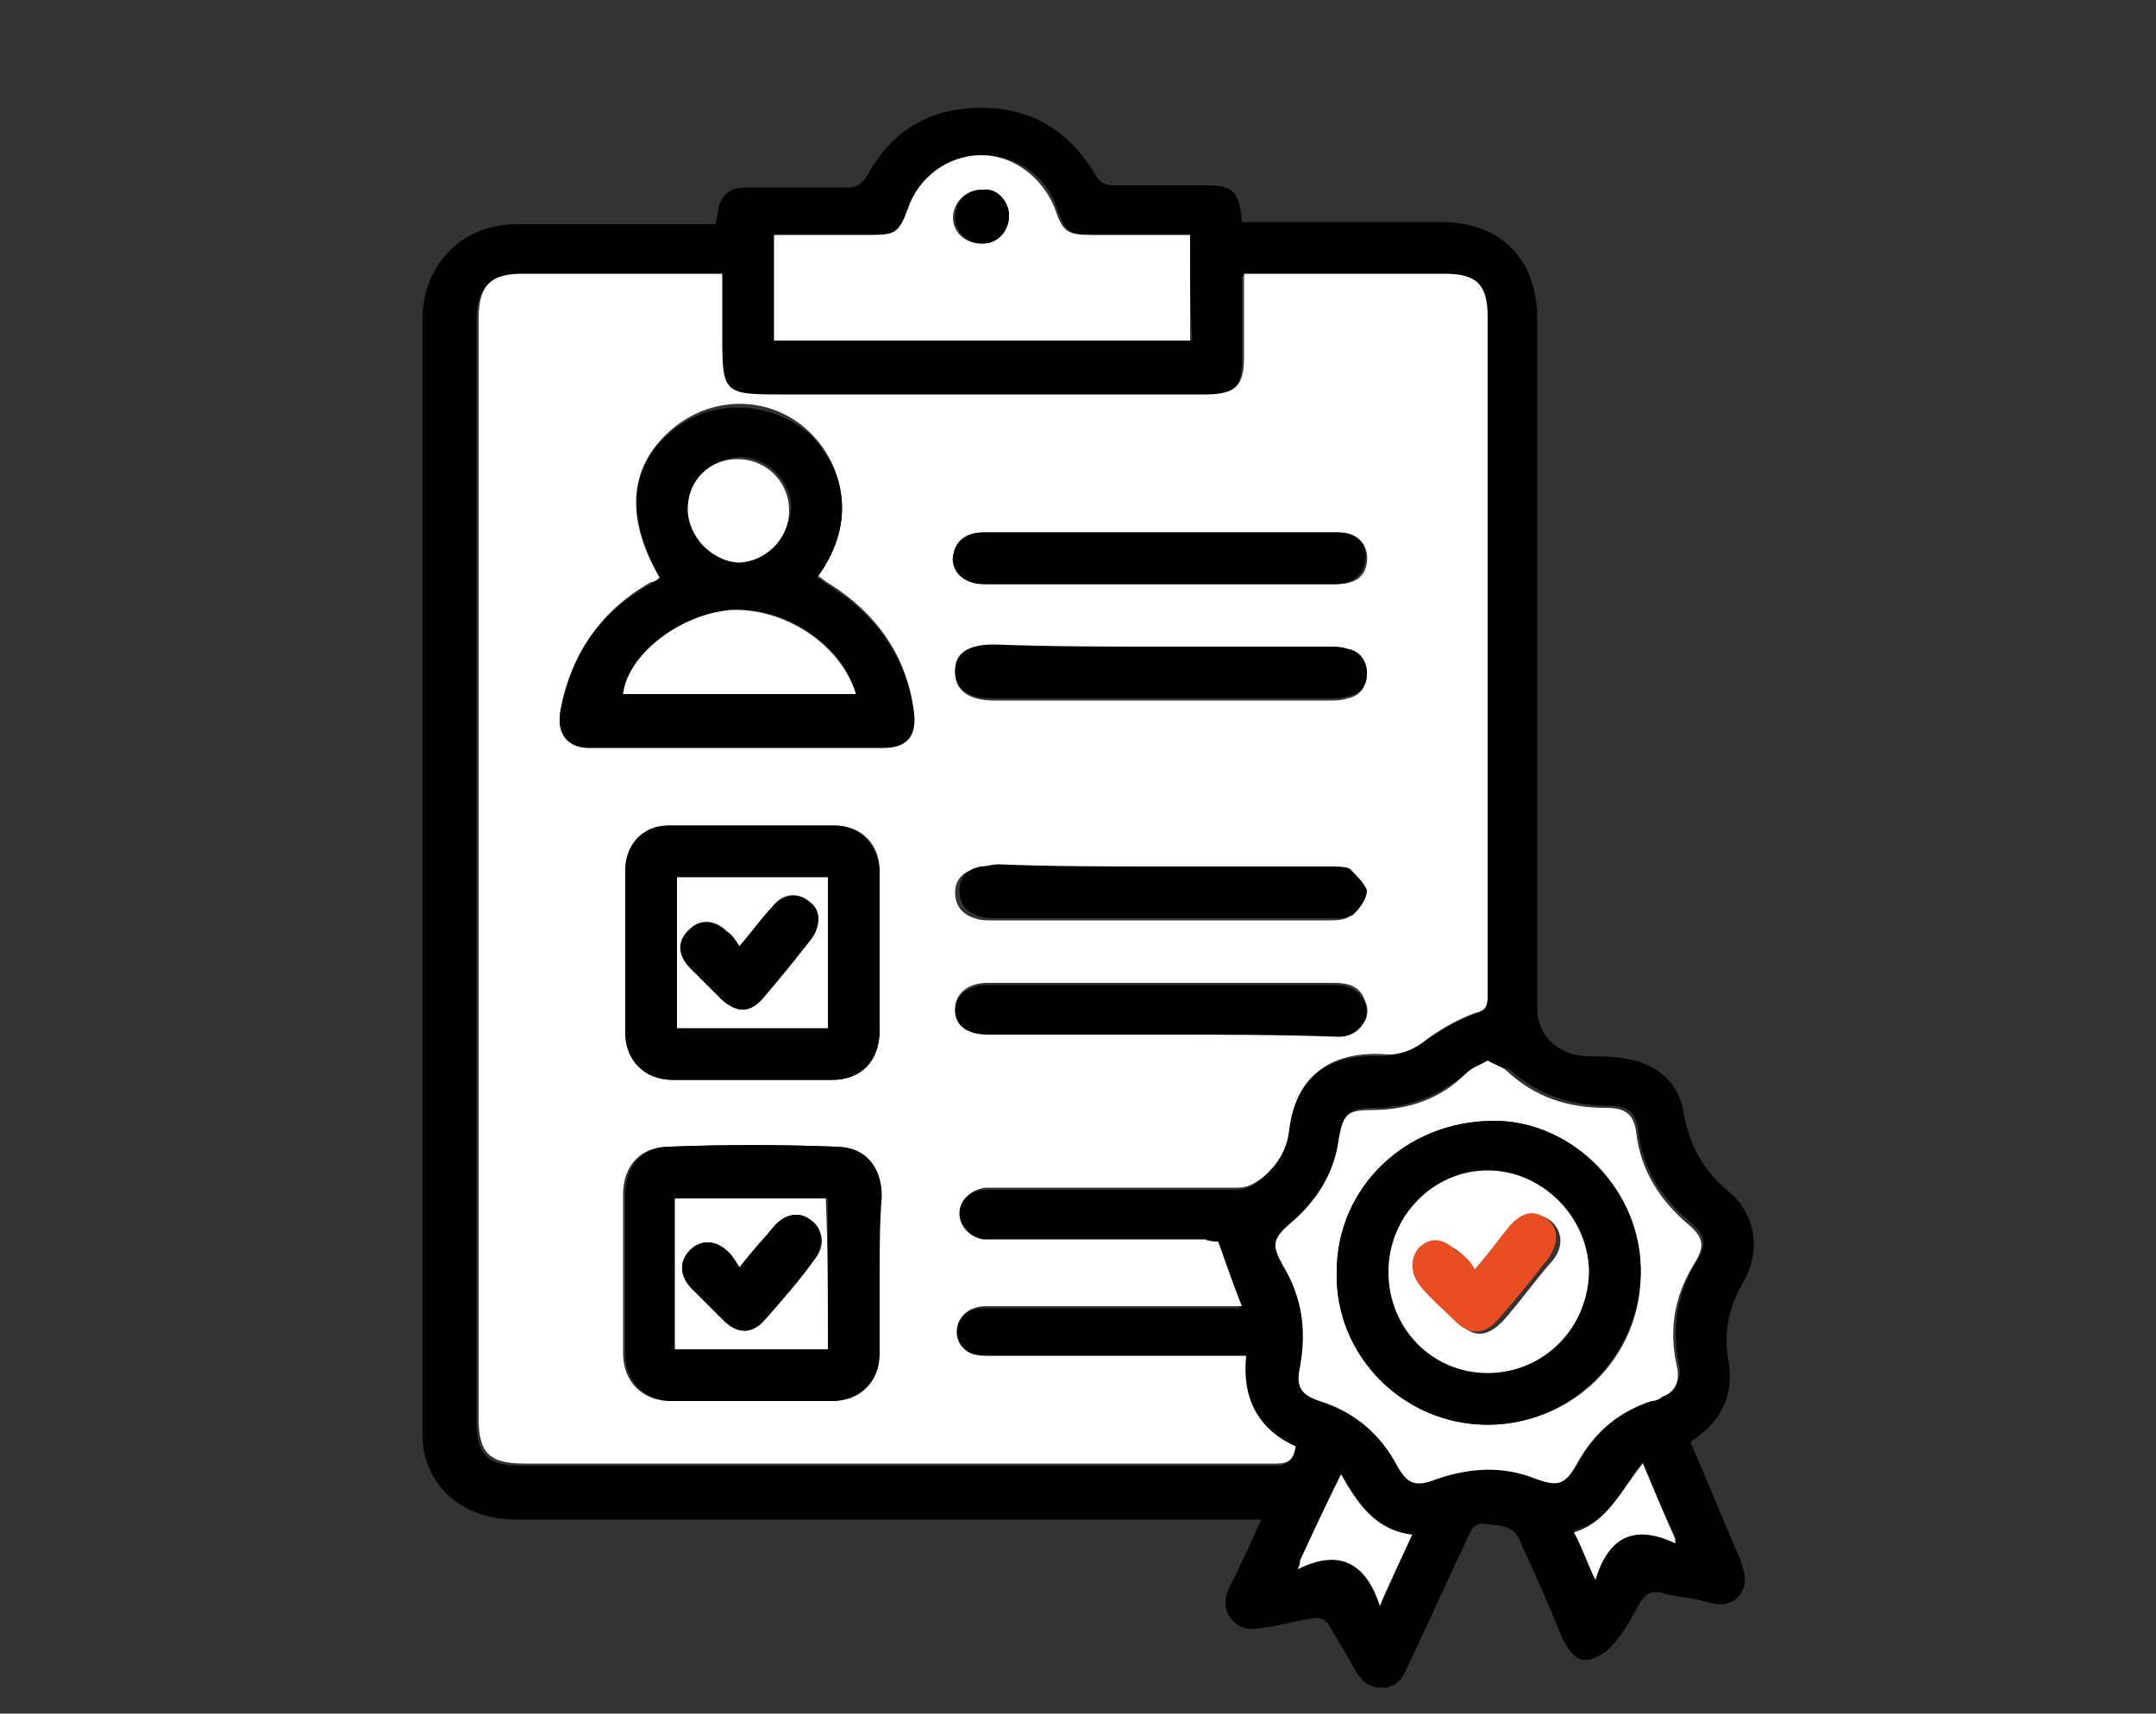
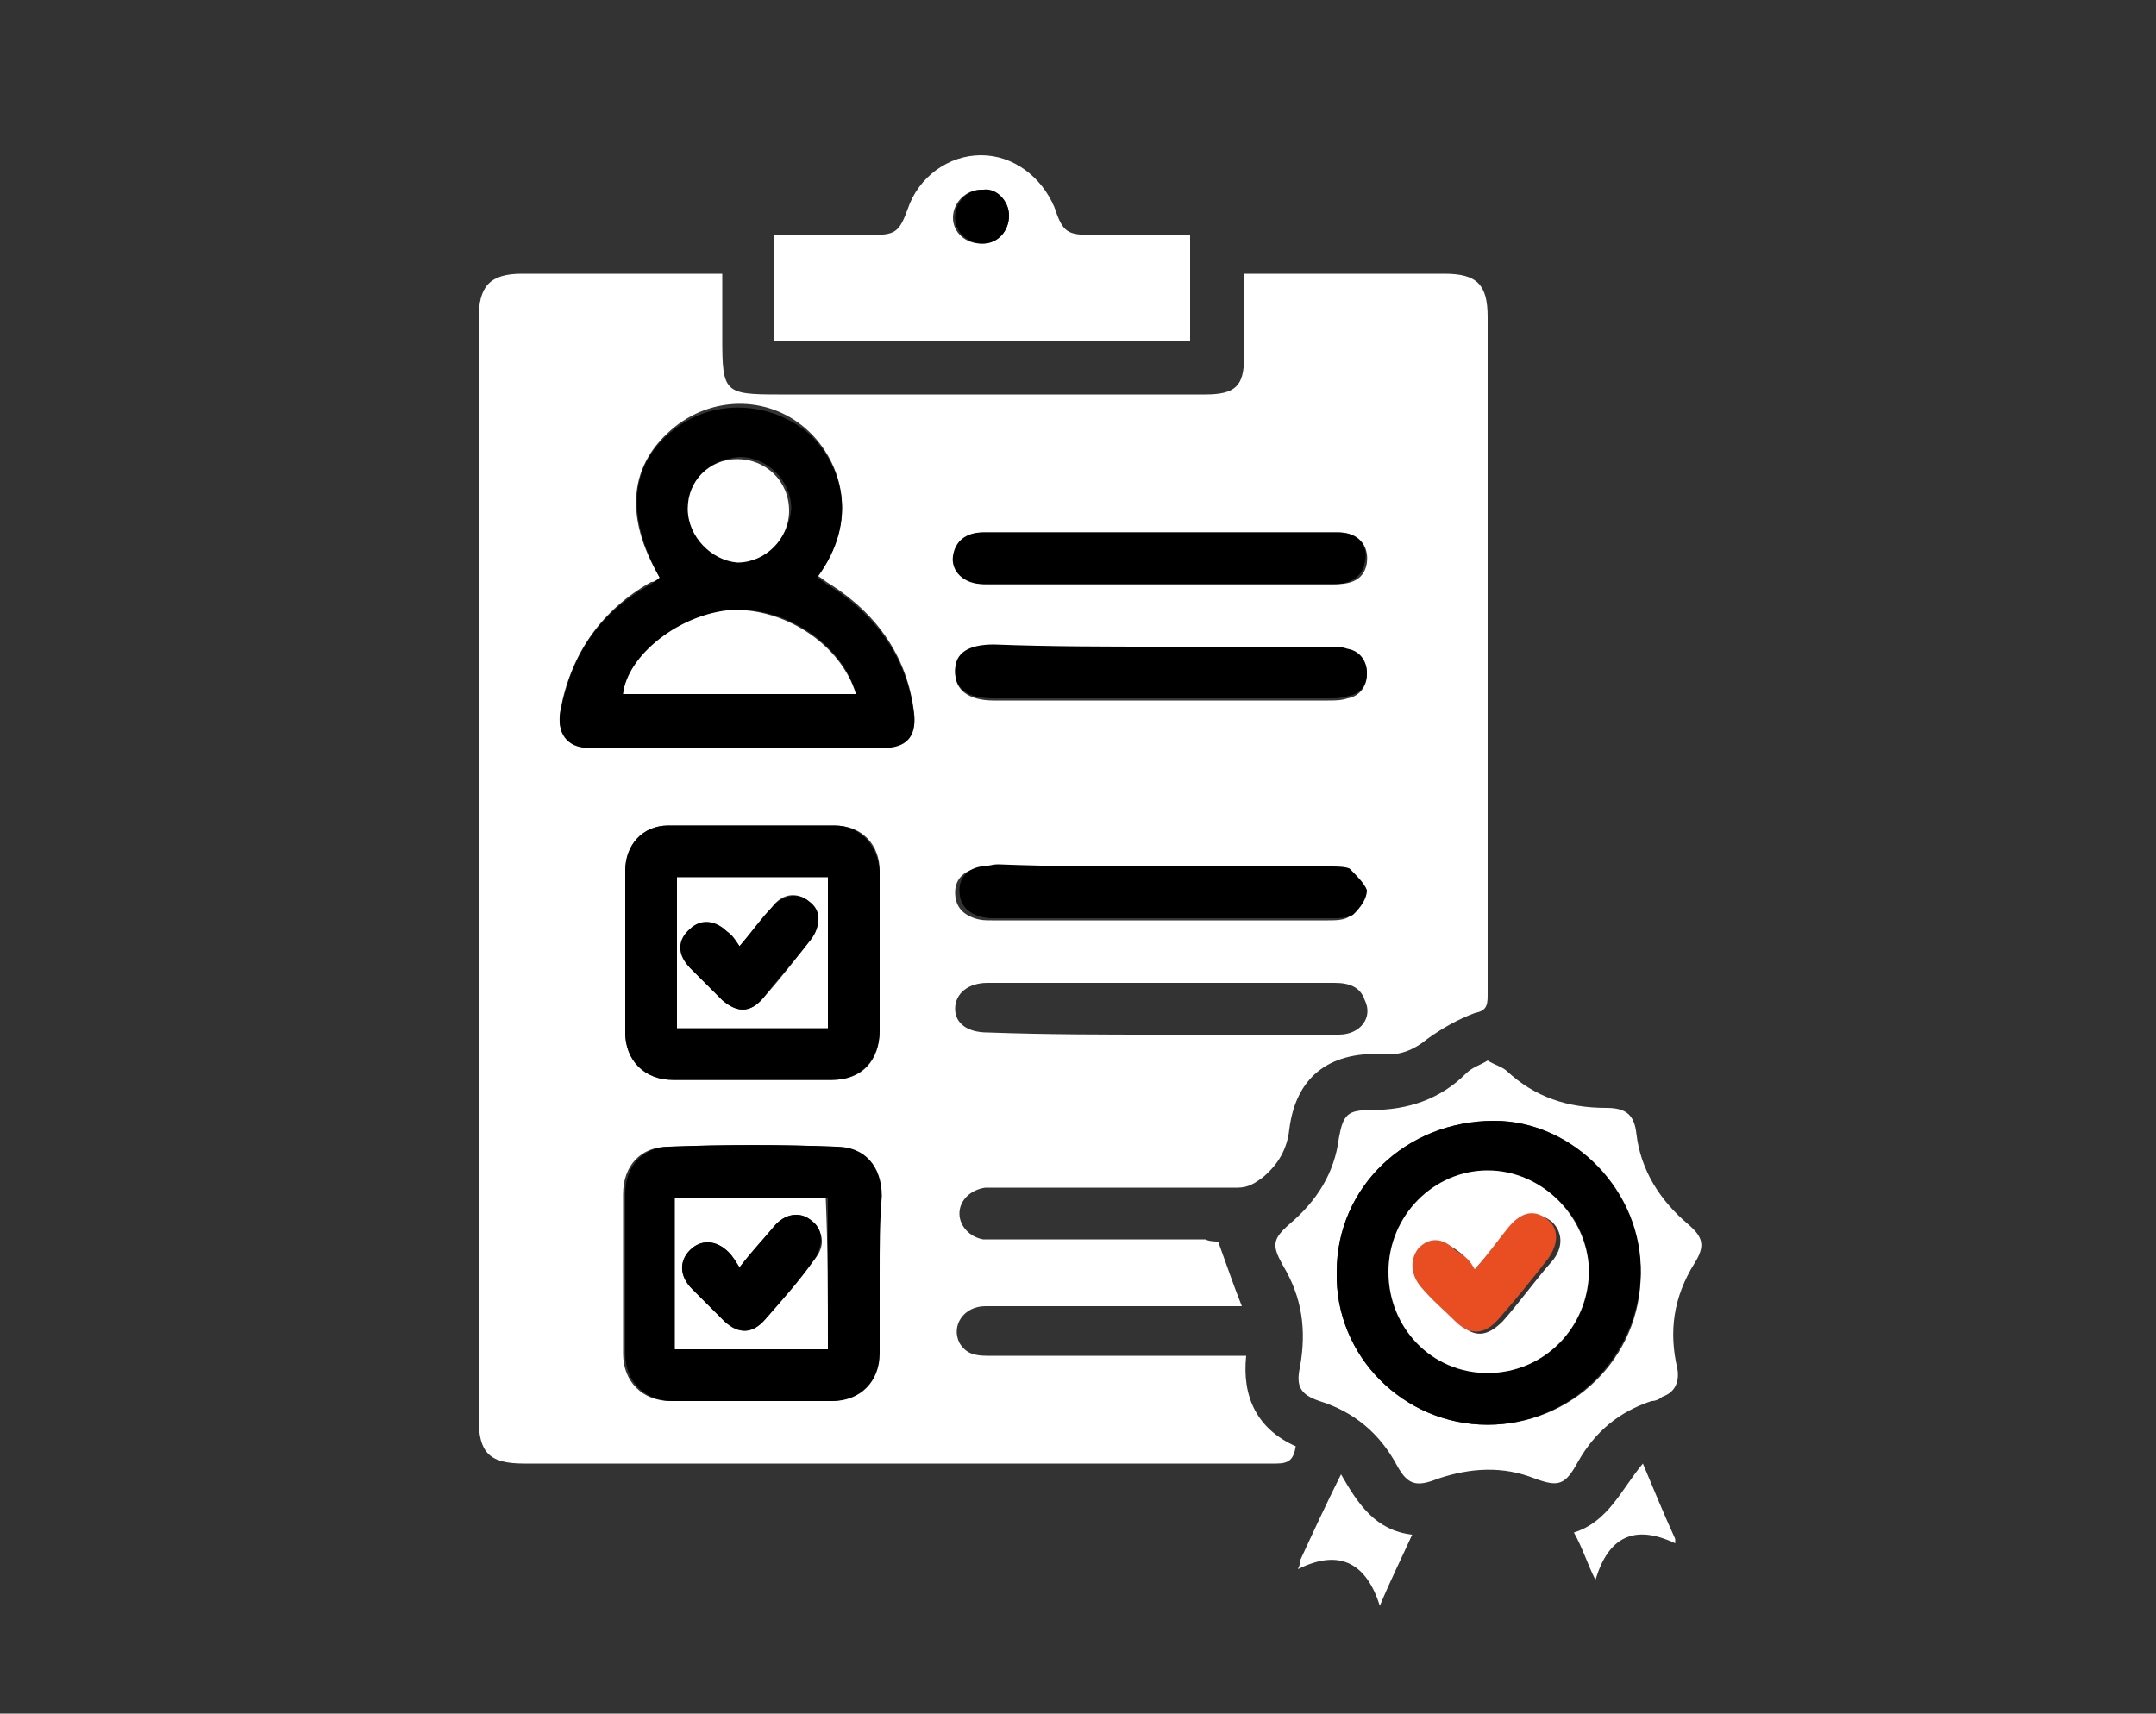
<svg xmlns="http://www.w3.org/2000/svg" version="1.1" x="0px" y="0px" width="100px" height="79.5px" viewBox="0 0 100 79.5" style="enable-background:new 0 0 100 79.5;" xml:space="preserve">
  <rect x="0" y="0" width="100" height="79.5" fill="#333333" stroke="none" />
  <style type="text/css">
	.st0{display:none;}
	.st1{display:inline;fill:none;stroke:#010202;stroke-width:1.8;stroke-linecap:round;stroke-linejoin:round;stroke-miterlimit:10;}
	.st2{display:inline;}
	.st3{fill:#FFFFFF;stroke:#010202;stroke-width:1.8;stroke-linecap:round;stroke-linejoin:round;stroke-miterlimit:10;}
	.st4{fill:none;stroke:#010202;stroke-width:1.8;stroke-linejoin:round;stroke-miterlimit:10;}
	.st5{fill:#FFFFFF;stroke:#FFFFFF;stroke-width:6;stroke-linecap:round;stroke-linejoin:round;stroke-miterlimit:10;}
	.st6{fill:none;stroke:#010202;stroke-width:1.8;stroke-linecap:round;stroke-linejoin:round;stroke-miterlimit:10;}
	.st7{fill:none;stroke:#FFFFFF;stroke-width:6;stroke-linecap:round;stroke-linejoin:round;stroke-miterlimit:10;}
	.st8{fill:#FFFFFF;}
	.st9{fill:#5BB130;}
	.st10{display:inline;fill:#5BB130;}
	.st11{fill:#E94D22;}
	.st12{display:inline;fill:#E94D22;}
</style>
  <g id="Livello_1" class="st0">
    <path class="st1" d="M54.9,82.3l-3.6-14.2c-0.1-0.6-0.1-1.2,0.1-1.7l2.5-6.8" />
    <path class="st1" d="M43.8,59.6l2.5,6.8c0.2,0.6,0.3,1.1,0.1,1.7l-3.6,14.2" />
    <g class="st2">
      <path class="st3" d="M63.2,39.9c0,2.2-1.7,3.9-3.7,3.9c-1.7,7.2-5.8,12.3-10.6,12.3c-4.8,0-8.9-5.1-10.6-12.3    c-2.1,0-3.7-1.8-3.7-3.9" />
      <path class="st4" d="M35,34.5c0-8,6.2-14.5,13.8-14.5c7.6,0,13.8,6.5,13.8,14.5l0,0" />
      <polyline class="st5" points="45.7,28.2 45.7,17.7 51.4,17.7 51.4,28.2   " />
      <polyline class="st6" points="45.7,28.2 45.7,17.7 51.4,17.7 51.4,28.2   " />
      <line class="st7" x1="30.5" y1="36.8" x2="67.3" y2="36.8" />
      <line class="st6" x1="30.5" y1="36.8" x2="67.3" y2="36.8" />
    </g>
    <g class="st2">
      <path class="st7" d="M56,82.3l4.5-24.5l12.4,2.6c3.2,0.7,5.5,3.5,5.5,6.8v15.2" />
      <path class="st7" d="M41.8,82.3l-4.5-24.5l-12.4,2.6c-3.2,0.7-5.5,3.5-5.5,6.8v15.2" />
    </g>
    <g class="st2">
      <path class="st6" d="M56,82.3l4.5-24.5l12.4,2.6c3.2,0.7,5.5,3.5,5.5,6.8v15.2" />
      <path class="st6" d="M41.8,82.3l-4.5-24.5l-12.4,2.6c-3.2,0.7-5.5,3.5-5.5,6.8v15.2" />
    </g>
    <line class="st1" x1="64.2" y1="76.2" x2="69.6" y2="76.2" />
  </g>
  <g id="Livello_2" class="st0">
    <g class="st2">
      <path class="st8" d="M71.9,66.4c-0.3-0.4-0.5-0.8-0.9-1c-0.5-0.3-1-0.2-1.4,0.2c-1.2,1.2-2.3,2.3-3.5,3.5    c-0.5,0.5-0.5,1.3-0.1,1.8c0.5,0.5,1.3,0.5,1.8,0c1.2-1.1,2.3-2.3,3.4-3.4C71.6,67.2,71.7,66.8,71.9,66.4z M74.5,63.7    c0.7,0,1.3-0.6,1.3-1.3c0-0.7-0.6-1.2-1.2-1.2c-0.7,0-1.3,0.6-1.3,1.3C73.2,63.1,73.8,63.7,74.5,63.7z" />
      <path d="M81.5,50.5c-0.2,1.1-0.3,2.2-0.7,3.2c-0.5,1.6-1.2,3.2-1.8,4.7c-0.2,0.6-0.7,0.8-1.3,0.7c-0.6-0.1-0.9-0.4-1-1    c-0.1-0.3,0-0.7,0.2-1c1-2,1.7-4,2-6.2c0.1-0.7,0.2-1.3,0.2-2c0-2.5,0-5,0-7.5c0-0.9-0.5-1.5-1.3-1.8c-0.7-0.2-1.5,0-1.9,0.6    c-0.2,0.4-0.3,0.8-0.3,1.2c0,2.5,0,4.9,0,7.4c0,3-1,5.5-3.1,7.6c-2.3,2.2-4.5,4.5-6.7,6.7c-0.2,0.2-0.4,0.4-0.6,0.5    c-0.5,0.3-1.2,0.2-1.6-0.2C63,63.1,63,62.4,63.3,62c0.1-0.2,0.3-0.3,0.5-0.5c2.2-2.2,4.5-4.5,6.7-6.7c0.6-0.6,0.9-1.4,0.6-2.2    c-0.2-0.8-0.8-1.3-1.7-1.5c-0.8-0.2-1.4,0.1-2,0.7c-1.8,1.8-3.6,3.6-5.4,5.4c-0.3,0.3-0.7,0.5-1.1,0.6c-4.6,0.2-7.3,2.9-9.2,6.7    c-0.9,1.8-1.2,3.7-1.2,5.6c0,0.7-0.4,1.1-1,1.2c-0.6,0.1-1.2-0.2-1.4-0.8C48,70.2,48,69.9,48,69.7c-0.2-3.6-1.5-6.8-4.1-9.3    c-1.6-1.6-3.5-2.5-5.8-2.6c-0.8,0-1.4-0.3-2-0.9c-1.7-1.7-3.4-3.4-5.1-5.1c-0.6-0.6-1.2-0.9-2-0.7c-0.8,0.2-1.4,0.7-1.6,1.5    c-0.2,0.8-0.1,1.5,0.5,2.1c1.3,1.3,2.6,2.6,3.9,3.9c1,1,2.1,2.1,3.1,3.1c0.6,0.6,0.7,1.4,0.1,1.9c-0.5,0.5-1.3,0.5-1.9-0.1    c-2.5-2.5-4.9-4.9-7.4-7.4c-1.8-1.9-2.7-4.1-2.7-6.7c0-2.6,0-5.1,0-7.7c0-1.3-0.9-2-1.8-2c-1,0-1.8,0.8-1.8,2c0,2.8,0,5.6,0.1,8.4    c0.2,4.3,1.9,8,4.9,11c2.5,2.6,5,5.1,7.6,7.6c0.8,0.8,0.9,1.6,0.3,2.2c-0.6,0.6-1.3,0.5-2.1-0.4c-2.5-2.5-5.1-5-7.6-7.6    c-3.7-3.9-5.6-8.6-5.7-14c0-2.5,0-5,0-7.4c0-2.2,1.8-4.2,3.9-4.3c2.5-0.2,4.5,1.4,4.7,3.8c0.1,0.8,0,1.7,0.1,2.5    c1.6-3.1,3.7-5.8,6.3-8.2c-0.7-0.8-1.3-1.7-2-2.5c-0.1-0.1-0.4-0.2-0.6-0.2c-4.6,2-9.6-0.9-10.4-5.4c0-0.2-0.2-0.4-0.4-0.6    c-2.3-2.4-2.2-6.1,0.1-8.4c2.3-2.3,6-2.3,8.4-0.1c0.2,0.2,0.4,0.3,0.6,0.4c5.5,1.2,7.8,7.5,4.4,11.9c-0.1,0.1-0.2,0.3-0.3,0.4    c0.7,0.9,1.4,1.8,2.2,2.7c4.2-3,8.8-4.6,14-4.9c0-1.1,0-2.2,0-3.4c-0.6,0.2-1.1,0.4-1.7,0.6c-3.9,1.1-7.9-1-9.2-4.8    c-1.3-3.7,0.5-7.8,4.2-9.4c0.3-0.1,0.6-0.4,0.7-0.6c1.4-2.4,3.3-3.8,6-4.3c0.1,0,0.2-0.1,0.3-0.1c0.7,0,1.3,0,2,0    c0.1,0,0.2,0.1,0.3,0.1c2.6,0.5,4.6,1.9,5.9,4.2c0.2,0.3,0.5,0.6,0.8,0.7c3.4,1.5,5.2,5.2,4.3,8.7c-0.9,3.7-4.2,6.1-7.9,5.8    c-1.1-0.1-2.1-0.5-3.2-0.7c0,1,0,2.1,0,3.2c5.1,0.3,9.8,1.9,14,4.9c0.8-1,1.5-1.9,2.2-2.8c-0.1-0.2-0.2-0.3-0.3-0.4    c-3.4-4.3-1.3-10.5,4-11.9c0.4-0.1,0.8-0.3,1.1-0.6c3.3-2.9,8.5-1.4,9.8,2.8c0.1,0.3,0.2,0.5,0.2,0.8c0,0.6,0,1.3,0,1.9    c-0.2,0.5-0.2,1-0.5,1.5c-1,1.5-1.6,3.1-2.4,4.7c-1.8,3.3-5.8,4.6-9.3,3.1c-0.2-0.1-0.6-0.1-0.7,0c-0.7,0.8-1.4,1.7-2,2.6    c2.6,2.3,4.7,5.1,6.3,8.2c0.1-0.9,0-1.7,0.1-2.6c0.2-2,1.7-3.5,3.6-3.8c1.9-0.3,3.8,0.8,4.6,2.6c0.1,0.3,0.2,0.6,0.4,0.9    C81.5,43.9,81.5,47.2,81.5,50.5z M32.8,38.1c0.7,0,1.3,0,1.8,0.1c3.3,0.2,5.7,3.6,5,6.8c-0.3,1.4-1,2.5-2.1,3.3    c-1.2,1-2,2.2-2,3.8c0,0.3,0.1,0.6,0.3,0.8c0.6,0.6,1.2,1.3,1.8,1.8c0.3,0.3,0.7,0.5,1.1,0.5c3.6,0.4,6.3,2.1,8.4,4.9    c0.8,1.1,1.4,2.2,2.2,3.4c0.1-0.2,0.2-0.5,0.4-0.7c0.1-0.3,0.3-0.6,0.5-0.8c2.2-3.8,5.3-6.3,9.9-6.7c0.2,0,0.4,0,0.5-0.1    c0.7-0.7,1.4-1.4,2.1-2.1c-0.4-0.3-0.7-0.6-1.1-0.8c-0.9-0.6-1.7-1.1-2.6-1.7c-5.5-3.7-5.1-11.9,0.8-15.1c0.5-0.3,1-0.5,1.5-0.7    C52.3,29.2,40.3,30.6,32.8,38.1z M50.7,22.3c1.3,1.2,2.8,1.7,4.4,1.4c2.4-0.4,4.1-2.4,4.2-4.7c0.1-2.4-1.3-4.4-3.7-5.1    c-0.5-0.2-0.9-0.5-1.1-1c-1-2.3-2.8-3.6-5.3-3.6c-2.5,0-4.3,1.3-5.3,3.6c-0.2,0.5-0.6,0.8-1.1,1c-2.6,0.8-4.1,3.2-3.5,5.9    c0.7,3.4,4.9,5.1,7.8,3c-0.2-0.2-0.5-0.3-0.6-0.4c-0.8-0.7-1.5-1.5-2.3-2.3c-0.5-0.6-0.5-1.3,0-1.8c0.5-0.5,1.3-0.5,1.8,0    c0.4,0.4,0.8,0.8,1.2,1.2c0.2,0.2,0.4,0.4,0.8,0.8c0-1.9,0-3.7,0-5.5c0-0.8,0.5-1.3,1.3-1.3c0.7,0,1.2,0.5,1.3,1.3    c0,0.5,0,1,0,1.6c0,0.8,0,1.6,0,2.6c0.3-0.2,0.4-0.4,0.6-0.5c0.7-0.6,1.4-0.7,1.9-0.2c0.6,0.5,0.5,1.3-0.1,2    C52.2,20.9,51.5,21.6,50.7,22.3z M72.1,49.5c0-0.3,0-0.4-0.1-0.6c-1.2-4.7-3.7-8.6-7.3-11.8c-0.2-0.2-0.5-0.3-0.7-0.3    c-2.8,0-5.2,1.7-6,4.4c-0.8,2.6,0.1,5.4,2.3,7c1.4,1,2.8,1.9,4.2,2.9c1-0.9,1.9-2.1,3.4-2.5C69.4,48.2,70.7,48.5,72.1,49.5z     M31.2,25.9c0-2.3-1.7-4.4-4-4.8c-0.7-0.1-1.2-0.4-1.7-0.9c-1.3-1.5-3.6-1.5-4.9-0.1c-1.4,1.4-1.4,3.6,0.1,4.9    c0.5,0.5,0.8,1,0.9,1.7c0.4,2.4,2.7,4.3,5.1,4.1C29.2,30.5,31.2,28.5,31.2,25.9z M72.2,30.8c2.3,0,4.5-1.8,4.8-4.1    c0.1-0.7,0.4-1.2,0.9-1.7c1.4-1.3,1.4-3.6,0-4.9c-1.4-1.4-3.6-1.3-4.9,0.1c-0.5,0.5-1,0.8-1.7,0.9c-2.4,0.4-4.2,2.7-4,5.1    C67.5,28.8,69.6,30.8,72.2,30.8z M33.2,50.2c0.7-1.9,1.2-2.6,2.8-4c1.1-0.9,1.5-2.2,1-3.5c-0.5-1.2-1.6-2-3-2c-1,0-2.1,0-3.1,0    c-0.3,0-0.6,0.2-0.7,0.4c-1,1.7-1.9,3.4-2.8,5.1c-0.5,1-0.7,2-1.1,3.2C28.9,47.9,31.1,48.1,33.2,50.2z" />
      <path class="st9" d="M76.6,37.1 M55.5,32.5 M66.7,30.9c-0.1-0.2-0.2-0.3-0.3-0.4c-3.4-4.3-1.3-10.5,4-11.9    c0.4-0.1,0.8-0.3,1.1-0.6c3.3-2.9,8.5-1.4,9.8,2.8c0.1,0.3,0.2,0.5,0.2,0.8c0,0.6,0,1.3,0,1.9c-0.2,0.5-0.2,1-0.5,1.5    c-1,1.5-1.6,3.1-2.4,4.7c-1.8,3.3-5.8,4.6-9.3,3.1c-0.2-0.1-0.6-0.1-0.7,0 M47.9,28.8c0-1.1,0-2.2,0-3.4c-0.6,0.2-1.1,0.4-1.7,0.6    c-3.9,1.1-7.9-1-9.2-4.8c-1.3-3.7,0.5-7.8,4.2-9.4c0.3-0.1,0.6-0.4,0.7-0.6c1.4-2.4,3.3-3.8,6-4.3c0.1,0,0.2-0.1,0.3-0.1    c0.7,0,1.3,0,2,0c0.1,0,0.2,0.1,0.3,0.1c2.6,0.5,4.6,1.9,5.9,4.2c0.2,0.3,0.5,0.6,0.8,0.7c3.4,1.5,5.2,5.2,4.3,8.7    c-0.9,3.7-4.2,6.1-7.9,5.8c-1.1-0.1-2.1-0.5-3.2-0.7c0,1,0,2.1,0,3.2 M30,32.8c-0.2-0.1-0.3-0.3-0.6-0.2c-4.6,2-9.6-0.9-10.4-5.4    c0-0.2-0.2-0.4-0.4-0.6c-2.3-2.4-2.2-6.1,0.1-8.4c2.3-2.3,6-2.3,8.4-0.1c0.2,0.2,0.4,0.3,0.6,0.4c5.5,1.2,7.8,7.5,4.4,11.9    c-0.1,0.1-0.2,0.3-0.3,0.4 M20.9,37.1 M59.7,35.3c0.5-0.3,1-0.5,1.5-0.7 M50.7,22.3c1.3,1.2,2.8,1.7,4.4,1.4    c2.4-0.4,4.1-2.4,4.2-4.7c0.1-2.4-1.3-4.4-3.7-5.1c-0.5-0.2-0.9-0.5-1.1-1c-1-2.3-2.8-3.6-5.3-3.6c-2.5,0-4.3,1.3-5.3,3.6    c-0.2,0.5-0.6,0.8-1.1,1c-2.6,0.8-4.1,3.2-3.5,5.9c0.7,3.4,4.9,5.1,7.8,3c-0.2-0.2-0.5-0.3-0.6-0.4c-0.8-0.7-1.5-1.5-2.3-2.3    c-0.5-0.6-0.5-1.3,0-1.8c0.5-0.5,1.3-0.5,1.8,0c0.4,0.4,0.8,0.8,1.2,1.2c0.2,0.2,0.4,0.4,0.8,0.8c0-1.9,0-3.7,0-5.5    c0-0.8,0.5-1.3,1.3-1.3c0.7,0,1.2,0.5,1.3,1.3c0,0.5,0,1,0,1.6c0,0.8,0,1.6,0,2.6c0.3-0.2,0.4-0.4,0.6-0.5    c0.7-0.6,1.4-0.7,1.9-0.2c0.6,0.5,0.5,1.3-0.1,2C52.2,20.9,51.5,21.6,50.7,22.3z M64.7,37.1c-0.2-0.2-0.5-0.3-0.7-0.3 M31.2,25.9    c0-2.3-1.7-4.4-4-4.8c-0.7-0.1-1.2-0.4-1.7-0.9c-1.3-1.5-3.6-1.5-4.9-0.1c-1.4,1.4-1.4,3.6,0.1,4.9c0.5,0.5,0.8,1,0.9,1.7    c0.4,2.4,2.7,4.3,5.1,4.1C29.2,30.5,31.2,28.5,31.2,25.9z M72.2,30.8c2.3,0,4.5-1.8,4.8-4.1c0.1-0.7,0.4-1.2,0.9-1.7    c1.4-1.3,1.4-3.6,0-4.9c-1.4-1.4-3.6-1.3-4.9,0.1c-0.5,0.5-1,0.8-1.7,0.9c-2.4,0.4-4.2,2.7-4,5.1C67.5,28.8,69.6,30.8,72.2,30.8z" />
      <path d="M71.9,66.4c-0.3,0.4-0.4,0.8-0.6,1c-1.1,1.2-2.3,2.3-3.4,3.4c-0.6,0.6-1.3,0.6-1.8,0c-0.5-0.5-0.5-1.3,0.1-1.8    c1.1-1.2,2.3-2.3,3.5-3.5c0.4-0.4,1-0.5,1.4-0.2C71.4,65.6,71.6,66,71.9,66.4z" />
      <path d="M74.5,63.7c-0.7,0-1.3-0.6-1.3-1.3c0-0.7,0.6-1.3,1.3-1.3c0.7,0,1.2,0.6,1.2,1.2C75.8,63.1,75.2,63.7,74.5,63.7z" />
      <path d="M47.8,43.3c3.8,0,6.4,3.9,4.9,7.4c-0.5,1.1-1.1,2.2-1.8,3.2c-1.1,1.7-3.3,2.5-5.3,1.9c-2.1-0.6-3.6-2.4-3.6-4.5    c0-1.3,0-2.6,0.3-3.8C42.8,45,45.2,43.3,47.8,43.3z M44.5,50.1C44.5,50.1,44.5,50.1,44.5,50.1c0.1,0.4,0.1,0.8,0.1,1.1    c0,1.1,0.7,2,1.7,2.2c1,0.3,2.1-0.1,2.7-1.1c0.5-0.8,1-1.7,1.4-2.5c0.8-1.6-0.1-3.5-1.8-3.9c-1.5-0.4-3.2,0.6-3.7,2.2    C44.5,48.7,44.5,49.4,44.5,50.1z" />
    </g>
    <path class="st10" d="M-33.6,39" />
  </g>
  <g id="Livello_3" class="st0">
    <g class="st2">
      <path d="M51,66.3c-1.8,0-3.5,0-5.2,0c0-0.7,0-1.4,0-2.1c1.7,0,3.4,0,5.2,0c0-1,0-1.9,0-2.8c0-1,0.3-1.4,1.4-1.4    c6.6,0,13.2,0,19.8,0c0.3,0,0.5,0,0.8,0c0-4.7,0-9.4,0-14.1c-0.2,0.2-0.4,0.4-0.6,0.5c-3.3,3.3-6.5,6.5-9.8,9.8    c-0.4,0.4-0.9,0.6-1.4,0.7c-1.5,0.4-3,0.6-4.5,0.9c-1.1,0.2-1.7-0.4-1.5-1.4c0.3-1.5,0.6-3.1,0.9-4.6c0.1-0.5,0.4-0.9,0.7-1.3    c5.2-5.2,10.4-10.5,15.7-15.7c0.3-0.3,0.5-0.6,0.5-1.1c0-3.1,0-6.2,0-9.4c-0.2,0-0.4,0-0.6,0c-1.3,0-2.5-0.1-3.8,0    c-4.5,0.3-6.5-1.5-6.1-6.2c0.1-1.4,0-2.8,0-4.3c-0.3,0-0.5,0-0.7,0c-10.1,0-20.1,0-30.2,0c-1.8,0-2.5,0.8-2.5,2.6    c0,9.7,0,19.4,0,29.1c0,0.3,0,0.5,0,0.8c-0.7,0-1.3,0-2.1,0c0-0.2,0-0.4,0-0.7c0-9.8,0-19.7,0-29.5c0-2.5,1.8-4.3,4.3-4.3    c10.7,0,21.3,0,32,0c0.5,0,0.9,0.1,1.3,0.5c3.3,3.3,6.6,6.7,10,10c0.4,0.4,0.5,0.8,0.5,1.3c0,2.8,0,5.6,0,8.5    c0.2-0.1,0.3-0.2,0.4-0.3c1.7-1.6,4.2-1.6,5.7,0c1.6,1.6,1.6,4.1-0.1,5.8c-1.9,1.9-3.8,3.8-5.7,5.7c-0.2,0.2-0.4,0.5-0.4,0.7    c0,5.2,0,10.4,0,15.6c0,0.1,0,0.2,0,0.3c1.8,0,3.6,0,5.4,0c0.3,0,0.6,0,0.9,0c0.6,0,1,0.4,1,1c0,2.8,0,5.6,0,8.4c0,0.6-0.4,1-1,1    c-0.1,0-0.3,0-0.4,0c-9.5,0-19,0-28.5,0c-1.1,0-1.4-0.3-1.4-1.4C51,68.2,51,67.3,51,66.3z M78.2,62.1c0,0.7,0,1.4,0,2    c-0.8,0-1.4,0-2.1,0c0-0.7,0-1.3,0-2c-0.7,0-1.4,0-2.1,0c0,0.7,0,1.4,0,2c-0.7,0-1.4,0-2.1,0c0-0.7,0-1.4,0-2c-0.7,0-1.4,0-2.1,0    c0,0.7,0,1.3,0,2c-0.7,0-1.4,0-2.1,0c0-0.7,0-1.3,0-2c-0.7,0-1.4,0-2.1,0c0,0.7,0,1.4,0,2c-0.7,0-1.4,0-2.1,0c0-0.7,0-1.4,0-2    c-0.7,0-1.4,0-2.1,0c0,0.7,0,1.3,0,2c-0.7,0-1.4,0-2.1,0c0-0.7,0-1.4,0-2c-0.7,0-1.4,0-2.1,0c0,0.7,0,1.4,0,2c-0.7,0-1.4,0-2.1,0    c0-0.7,0-1.4,0-2c-0.7,0-1.4,0-2.1,0c0,2.1,0,4.1,0,6.2c9.1,0,18.1,0,27.1,0c0-2.1,0-4.2,0-6.2C79.5,62.1,78.9,62.1,78.2,62.1z     M75.1,35.5C69.7,40.9,64.3,46.3,59,51.6c0.8,0.8,1.7,1.7,2.4,2.5c5.3-5.3,10.7-10.7,16.1-16.1C76.7,37.2,75.9,36.3,75.1,35.5z     M71.2,22.3c-2.2-2.2-4.4-4.4-6.6-6.7c0,1.6-0.1,3.2,0,4.8c0,1,0.8,1.8,1.9,1.9C68.1,22.4,69.7,22.3,71.2,22.3z M79.3,36.5    c0.7-0.6,1.2-1.3,0.9-2.3c-0.3-0.8-0.8-1.2-1.6-1.3c-0.9-0.1-1.5,0.4-1.9,1C77.5,34.7,78.4,35.6,79.3,36.5z M57.9,53.9    c-0.1,0.5-0.2,1-0.3,1.6c0.6-0.1,1.1-0.2,1.6-0.3C58.7,54.7,58.3,54.3,57.9,53.9z" />
      <path d="M35.3,74.7c-4.8,0-9.5,0-14.3,0c-1.1,0-1.4-0.3-1.4-1.4c0-9.5,0-19.1,0-28.6c0-0.6,0-1.1,0.7-1.4c0.6-0.2,1,0.1,1.4,0.5    c9.6,9.6,19.2,19.2,28.7,28.8c0.6,0.7,0.8,1.3,0.3,1.7c-0.3,0.2-0.7,0.3-1,0.3C44.8,74.7,40.1,74.7,35.3,74.7z M21.7,47.1    c0,8.4,0,16.9,0,25.4c8.5,0,17,0,25.4,0C38.7,64.1,30.2,55.6,21.7,47.1z" />
      <path class="st11" d="M40.5,37.5c0-1.9,0-3.7,0-5.6c0-0.6,0.2-1,0.8-1.3c3-1.3,6-2.7,9-4c0.4-0.2,0.9-0.2,1.3,0c3,1.3,6,2.6,8.9,4    c0.6,0.3,0.9,0.7,0.9,1.4c0,3.7,0,7.3,0,11c0,0.7-0.3,1.1-0.9,1.4c-3,1.3-5.9,2.7-8.9,4c-0.4,0.2-0.9,0.2-1.3,0c-3-1.3-6-2.7-9-4    c-0.6-0.3-0.8-0.6-0.8-1.3C40.5,41.2,40.5,39.4,40.5,37.5z M42.7,33.4c0,0.1-0.1,0.2-0.1,0.2c0,2.9,0,5.7,0,8.6    c0,0.2,0.2,0.4,0.4,0.5c2.2,1,4.3,1.9,6.5,2.9c0.1,0,0.2,0.1,0.4,0.1c0-3,0-5.9,0-8.8c0-0.2-0.3-0.4-0.4-0.5    c-1.7-0.8-3.4-1.5-5.1-2.3C43.8,33.9,43.2,33.7,42.7,33.4z M59.3,33.5c-0.1,0-0.2,0-0.2,0c-2.3,1-4.5,2-6.8,3    c-0.2,0.1-0.3,0.4-0.3,0.7c0,2.7,0,5.4,0,8.1c0,0.2,0,0.3,0.1,0.5c2.4-1.1,4.7-2.1,7-3.1c0.1-0.1,0.3-0.3,0.3-0.5    C59.3,39.3,59.3,36.4,59.3,33.5z M44.2,31.7c0.2,0.1,0.2,0.1,0.3,0.2c2,0.9,4.1,1.8,6.1,2.7c0.2,0.1,0.5,0,0.7,0    c1.7-0.7,3.4-1.5,5.1-2.3c0.4-0.2,0.7-0.3,1.2-0.5c-0.1-0.1-0.2-0.1-0.2-0.2c-2.1-0.9-4.1-1.9-6.2-2.7c-0.2-0.1-0.5,0-0.7,0.1    c-1.7,0.7-3.3,1.5-4.9,2.2C45.2,31.3,44.7,31.5,44.2,31.7z" />
      <path d="M52,19.2c0,1.7,0,3.4,0,5.1c-0.7,0-1.3,0-2,0c0-1.7,0-3.4,0-5.1C50.6,19.2,51.3,19.2,52,19.2z" />
-       <path d="M50,51.7c0.7,0,1.3,0,2,0c0,1.7,0,3.4,0,5.2c-0.6,0-1.3,0-2,0C50,55.1,50,53.4,50,51.7z" />
      <path d="M68.3,27.6c0.3,0.7,0.6,1.2,0.9,1.9c-1.5,0.7-2.9,1.4-4.4,2.1c-0.3-0.6-0.6-1.2-0.9-1.9C65.3,29.1,66.8,28.4,68.3,27.6z" />
      <path d="M32.7,29.6c0.3-0.7,0.6-1.3,0.9-1.9c1.5,0.7,2.9,1.4,4.4,2.1c-0.3,0.6-0.6,1.2-0.9,1.9C35.6,31,34.2,30.3,32.7,29.6z" />
      <path d="M37.1,44.4c0.3,0.7,0.6,1.3,0.9,1.9c-1.5,0.7-2.9,1.4-4.4,2.1c-0.3-0.6-0.6-1.2-0.9-1.9C34.2,45.8,35.6,45.1,37.1,44.4z" />
      <path d="M31.1,16.1c0.7,0,1.3,0,2,0c0,0.7,0,1.3,0,2c-0.7,0-1.3,0-2,0C31.1,17.4,31.1,16.8,31.1,16.1z" />
      <path d="M37.3,18.1c-0.7,0-1.3,0-2,0c0-0.7,0-1.3,0-2c0.7,0,1.3,0,2,0C37.3,16.8,37.3,17.4,37.3,18.1z" />
      <path d="M39.5,18.1c0-0.7,0-1.3,0-2c0.7,0,1.3,0,2,0c0,0.7,0,1.3,0,2C40.8,18.1,40.2,18.1,39.5,18.1z" />
      <path d="M31.1,68.4c-1.3,0-2.7,0-4,0c-0.9,0-1.2-0.4-1.2-1.2c0-2.7,0-5.4,0-8c0-0.5,0.1-0.9,0.6-1.1c0.5-0.2,0.9-0.1,1.3,0.3    c2.7,2.7,5.4,5.4,8.1,8.1c0.4,0.4,0.6,0.8,0.3,1.3c-0.2,0.5-0.6,0.7-1.2,0.6C33.7,68.4,32.4,68.4,31.1,68.4z M28,61.7    c0,1.5,0,3.1,0,4.6c1.6,0,3.1,0,4.6,0C31,64.7,29.5,63.2,28,61.7z" />
    </g>
  </g>
  <g id="Livello_4">
    <g class="st0">
      <path class="st2" d="M59.6,37.7c2,1.3,3.7,0.4,5.4-0.8c-0.2-0.4-0.3-0.9-0.5-1.4c-0.6-1.6,0.1-3.1,1.7-3.8    c1.2-0.5,2.3-0.9,3.5-1.4c1.7-0.6,3.2,0,3.9,1.8c2.1,5.5,4.2,10.9,6.4,16.4c0.3,0.8,0.7,1.7,1,2.5c0.6,1.6-0.1,3.1-1.6,3.7    c-1.2,0.5-2.3,0.9-3.5,1.4c-1.7,0.7-3.2,0-4-1.7c-0.1-0.2-0.2-0.4-0.3-0.6c-0.9,0.4-1.8,0.7-2.7,1.1c-0.1,0.1-0.2,0.3-0.2,0.5    c0,1.9-0.8,3.2-2.6,3.9c-0.1,0.1-0.3,0.3-0.2,0.4c0.2,3-1.1,4.6-4.1,4.8c0,0-0.1,0-0.2,0.1c0,1.2-0.4,2.3-1.3,3.1    c-0.9,0.8-2,1.1-3.3,0.9c-0.1,1.7-0.8,3-2.4,3.7c-1.6,0.7-3,0.2-4.4-0.8c-1,1.2-2.2,1.8-3.8,1.6c-1.5-0.2-2.6-1.1-3.2-2.4    c-2.8,0.4-3.5,0.2-5.2-2c-3.3,1.4-6.1-1.1-5.8-4.1c-1.3-0.1-2.4-0.6-3.2-1.7c-0.9-1.3-1-2.6-0.4-4.1c0,0,0-0.1,0.1-0.1    c1.3-1.4,0.8-3,0.3-4.6c-0.1-0.4-0.5-0.7-0.8-0.9c-0.5-0.3-1.2-0.5-1.8-0.8c-0.1,0.3-0.3,0.6-0.4,0.9c-0.7,1.5-2.3,2.1-3.8,1.5    c-1.2-0.5-2.4-1-3.6-1.6c-1.5-0.7-2.2-2.3-1.5-3.8c2.8-6.3,5.5-12.5,8.3-18.8c0.7-1.5,2.2-2.1,3.7-1.5c1.3,0.5,2.5,1.1,3.7,1.6    c1.4,0.7,2,2.2,1.4,3.7c-0.2,0.5-0.4,0.9-0.6,1.5c1.5,0.5,2.7,1.6,4.5,1.5c-0.4-0.5-0.7-1-1-1.4c-1.8-2.7-2.7-5.6-2.8-8.8    c0-3.8,0-7.6,0-11.4c0-0.6,0.3-1,0.8-1.2c4.4-1.9,8.8-3.8,13.2-5.6c0.4-0.2,0.9-0.2,1.3,0c4.4,1.8,8.8,3.7,13.2,5.6    c0.6,0.3,0.9,0.6,0.9,1.3c0,3.7,0,7.5,0,11.2c0,3.8-1.3,7.2-3.7,10.2C59.8,37.4,59.7,37.5,59.6,37.7z M47.4,62.2    c1.3-0.3,2.5-0.1,3.5,0.7c0.3,0.2,0.5,0.5,0.8,0.7c1.7,1,3.4,2,5.2,2.9c1,0.5,2.1,0,2.4-1.1c0.3-0.8-0.1-1.6-1-2.1    c-2.3-1.3-4.6-2.6-6.8-3.9c-0.3-0.2-0.7-0.5-0.7-0.8c-0.1-0.3,0.1-0.8,0.4-1.1c0.3-0.4,0.8-0.3,1.3,0c2,1.1,4,2.3,6,3.4    c0.9,0.5,1.8,1,2.7,1.5c1.2,0.6,2.5-0.1,2.6-1.3c0.1-0.9-0.4-1.5-1.1-1.9c-2.1-1.2-4.3-2.4-6.4-3.6c-0.7-0.4-0.9-1-0.6-1.5    c0.3-0.6,0.9-0.7,1.6-0.3c0.1,0.1,0.2,0.1,0.3,0.2c2,1.1,4,2.3,6,3.4c0.6,0.3,1.2,0.4,1.8,0.2c0.7-0.3,1-0.8,1.1-1.5    c0-0.8-0.4-1.4-1.1-1.8c-3.2-1.8-6.4-3.6-9.6-5.4c-0.4-0.2-0.8-0.3-1.2-0.4c-1.2-0.2-2.3,0.2-3.5,0.6c-1.7,0.6-3.3,1.3-5,1.8    c-3.3,1-6.1,0.1-8.3-2.6c-0.7-0.9-0.6-1.7,0.4-2.4c0.2-0.1,0.4-0.2,0.6-0.4c2.8-1.7,5.2-3.7,7.6-6.2c-0.8-0.2-1.5-0.4-2.2-0.4    c-1.4,0.1-2.7,0.3-4.1,0.6c-2.1,0.5-4.1,0.5-6-0.6c-0.5-0.3-1.1-0.5-1.7-0.8c-1.9,4.2-3.7,8.4-5.6,12.6c0.9,0.4,1.9,0.7,2.6,1.3    c0.7,0.6,1.1,1.6,1.6,2.4c1.1-0.9,2.4-1.2,3.9-0.7c1.5,0.5,2.3,1.7,2.6,3.2c2.2-0.2,3.7,0.8,4.5,2.8C44.8,59,46.5,59.9,47.4,62.2z     M40.1,47.1c0.8,0.8,1.6,1.4,2.7,1.7c1.4,0.3,2.7,0,3.9-0.5c1.7-0.6,3.5-1.3,5.2-1.9c1.9-0.6,3.7-0.4,5.5,0.6    c2.9,1.7,5.8,3.3,8.7,5c0.5,0.3,1,0.7,1.4,1c0.1,0.1,0.3,0.2,0.4,0.1c1-0.4,1.9-0.8,2.9-1.2c-1.7-4.4-3.3-8.6-5-13    c-0.6,0.3-1.1,0.6-1.6,0.9c-1.1,0.6-2.3,0.8-3.5,0.4c-1.3-0.4-2.5-0.8-3.7-1.3c-2.6-1-5-0.9-7.4,0.6c-1,0.7-1.8,1.5-2.7,2.2    c-1.8,1.5-3.6,2.9-5.4,4.4C41.1,46.5,40.6,46.8,40.1,47.1z M40,23.3C40,23.3,39.9,23.3,40,23.3c0,1.8-0.1,3.7,0.2,5.4    c0.8,4.4,3.6,7.2,7.7,8.6c0.6,0.2,1,0.2,1.6-0.1c0.7-0.4,1.6-0.6,2.4-0.9c0.3-0.1,0.6-0.1,0.8-0.3c3.3-2.1,5.1-5.1,5.3-9    c0.1-2.6,0-5.2,0-7.9c0-0.4-0.1-0.6-0.5-0.7c-2.7-1.1-5.4-2.3-8-3.4c-0.3-0.1-0.6-0.1-0.9,0c-2.7,1.1-5.4,2.3-8,3.4    c-0.4,0.1-0.5,0.3-0.5,0.7C40,20.6,40,22,40,23.3z M23.4,53c0.2-0.2,0.5-0.4,0.6-0.7c2.7-6.1,5.4-12.3,8.1-18.4    c0.3-0.7,0.2-1-0.5-1.3c-1.1-0.5-2.1-1-3.2-1.4c-0.7-0.3-1-0.2-1.3,0.5c-0.5,1.1-1,2.2-1.5,3.4c-2.2,5-4.4,9.9-6.6,14.9    c-0.4,0.8-0.3,1.1,0.5,1.4c1,0.5,2.1,0.9,3.1,1.4C22.8,52.9,23,52.9,23.4,53z M74.8,54.4c0.1,0,0.2-0.1,0.4-0.1    c1-0.4,2.1-0.8,3.1-1.2c0.8-0.3,0.9-0.6,0.6-1.4c-0.8-2-1.5-3.9-2.3-5.9c-1.6-4.2-3.3-8.4-4.9-12.7c-0.3-0.8-0.6-1-1.4-0.6    c-0.9,0.4-1.9,0.7-2.8,1.1c-1.1,0.4-1.2,0.6-0.8,1.7c1.3,3.5,2.7,7,4.1,10.4c1,2.7,2.1,5.3,3.1,8C73.9,54.1,74.1,54.4,74.8,54.4z     M42.4,36.6c-0.3-0.2-0.4-0.3-0.5-0.4c-2.6-2.5-3.9-5.5-4-9.1c0-2.9,0-5.9,0-8.8c0-0.6,0.3-1,0.8-1.2c3.2-1.4,6.4-2.7,9.6-4.1    c0.4-0.1,0.9-0.2,1.2,0c3.2,1.3,6.4,2.7,9.6,4.1c0.6,0.2,0.8,0.6,0.8,1.2c0,3,0,5.9,0,8.9c0,3-1.1,5.6-2.9,7.9    c-0.4,0.5-0.8,0.9-1.2,1.4c0.4,0.1,0.7,0.2,0.9,0.3c0.5,0.2,0.8,0.1,1.2-0.3c2.3-2.7,3.5-5.8,3.6-9.4c0.1-3.4,0-6.7,0-10.1    c0-0.4-0.1-0.6-0.5-0.8c-3.9-1.7-7.8-3.3-11.7-5c-0.2-0.1-0.6-0.1-0.8,0c-3.9,1.6-7.8,3.3-11.7,5c-0.4,0.2-0.5,0.4-0.5,0.8    c0,3.3,0,6.6,0,9.9c0,3.3,1,6.3,3,8.9c0.7,0.9,1.3,1.6,2.5,1C42,36.7,42.2,36.7,42.4,36.6z M34.2,65.1c0.1,0.9,0.6,1.6,1.4,1.8    c0.8,0.2,1.7-0.1,2.1-0.9c0.9-1.6,1.7-3.2,2.5-4.9c0.4-0.8,0-1.8-0.9-2.2c-0.9-0.4-1.8-0.2-2.2,0.6c-0.9,1.5-1.7,3-2.6,4.5    C34.4,64.4,34.3,64.8,34.2,65.1z M43.5,61.5c-0.6,0-1.1,0.3-1.5,0.9c-0.7,1.4-1.4,2.7-2.1,4.1c-0.1,0.3-0.2,0.8-0.1,1.1    c0.2,0.8,0.8,1.2,1.6,1.3c0.8,0.1,1.4-0.3,1.8-1c0.7-1.3,1.3-2.5,2-3.8C45.8,62.8,45,61.5,43.5,61.5z M30.2,60.6    c0.1,0.9,0.6,1.6,1.5,1.8c0.9,0.2,1.5,0,1.9-0.8c0.6-1.1,1.3-2.2,1.9-3.2c0.6-1,0.3-2.2-0.6-2.7c-1-0.5-2-0.2-2.6,0.9    c-0.6,1-1.1,2-1.6,3.1C30.4,59.9,30.3,60.2,30.2,60.6z M50.4,66.1c0-1.1-0.6-1.7-1.5-2c-0.8-0.2-1.5,0.1-2,1    c-0.6,1.1-1.2,2.3-1.8,3.4c-0.1,0.3-0.2,0.6-0.2,0.9c0,0.8,0.6,1.4,1.4,1.6c0.8,0.2,1.6-0.1,2-0.9c0.6-1.1,1.2-2.2,1.8-3.4    C50.4,66.6,50.4,66.3,50.4,66.1z M51.2,69.7c0.4,0.2,0.7,0.4,1.1,0.6c0.8,0.4,1.6,0.1,2.1-0.5c0.5-0.6,0.6-1.6,0-2.1    c-0.5-0.5-1.1-0.9-1.7-1.2C52.2,67.6,51.7,68.6,51.2,69.7z" />
-       <path class="st12" d="M47.3,25.6c1.6-1.6,3.2-3.1,4.8-4.6c1.2-1.1,2.8-1.2,3.8-0.2c1.2,1.1,1.2,2.8,0.1,4c-1,1.1-2.1,2.1-3.1,3.1    c-1.1,1.1-2.2,2.3-3.4,3.4c-1.2,1.2-2.8,1.2-4.1,0c-1.2-1.1-2.3-2.3-3.4-3.4c-1.2-1.2-1.3-2.9-0.1-4c1.1-1.1,2.8-1.1,4,0.2    C46.4,24.5,46.9,25.1,47.3,25.6z M47.5,30.2c0.2-0.2,0.4-0.3,0.6-0.4c2.1-2.1,4.2-4.2,6.3-6.3c0.1-0.1,0.3-0.2,0.3-0.3    c0-0.3,0-0.6-0.1-0.7c-0.1-0.1-0.5-0.1-0.7,0c-0.2,0-0.3,0.3-0.4,0.4c-1.6,1.6-3.1,3.2-4.7,4.7c-1,1-1.3,1-2.3,0    c-0.7-0.7-1.3-1.3-2-2c-0.3-0.3-0.6-0.5-1-0.1c-0.3,0.3-0.2,0.7,0.1,1c1.1,1.1,2.3,2.3,3.4,3.4C47.1,29.9,47.3,30,47.5,30.2z" />
      <path class="st2" d="M30.2,34.3c0,0.7-0.5,1.2-1.2,1.2c-0.7,0-1.2-0.5-1.3-1.2c0-0.7,0.6-1.3,1.3-1.3    C29.6,33.1,30.2,33.7,30.2,34.3z" />
      <path class="st2" d="M69.7,34.3c0.7,0,1.2,0.5,1.2,1.2c0,0.7-0.6,1.3-1.3,1.3c-0.6,0-1.2-0.6-1.2-1.3C68.5,34.9,69,34.3,69.7,34.3    z" />
    </g>
    <g>
-       <path d="M78.4,66.9c0.8,1.8,1.5,3.6,2.3,5.4c0.2,0.6,0.4,1.1,0,1.7c-0.4,0.5-1,0.5-1.6,0.3c-0.7-0.2-1.4-0.2-2-0.4    c-0.5-0.1-0.7,0-1,0.4c-0.4,0.7-0.7,1.3-1.2,1.9c-0.3,0.4-0.8,0.7-1.2,0.8c-0.6,0.1-0.9-0.4-1.2-0.9c-0.6-1.5-1.3-3.1-2-4.6    c-0.3-0.8-1-0.7-1.6-0.8c-0.6-0.1-0.7,0.4-0.9,0.8c-0.9,1.9-1.8,3.9-2.7,5.8c-0.2,0.5-0.5,1-1.2,1c-0.7,0-1-0.4-1.3-0.9    c-0.3-0.6-0.7-1.2-1.1-1.9c-0.2-0.4-0.5-0.5-0.9-0.4c-0.7,0.1-1.4,0.3-2.1,0.4c-0.6,0.1-1.1,0.2-1.6-0.4c-0.4-0.5-0.3-1.1,0-1.6    c0.5-1,0.9-1.9,1.4-3c-0.4,0-0.7,0-1,0c-11.2,0-22.4,0-33.5,0c-2.2,0-3.8-1.1-4.3-3c-0.1-0.4-0.1-0.9-0.1-1.3    c0-17.1,0-34.3,0-51.4c0-2.4,1.7-4.4,4.4-4.4c3,0,6.1,0,9.2,0c0-0.2,0.1-0.4,0.1-0.6c0.1-0.7,0.5-1.1,1.3-1.1c1.6,0,3.1,0,4.7,0    c0.4,0,0.6-0.1,0.9-0.5c1.1-2.1,2.9-3.2,5.3-3.2c2.4,0,4.1,1.1,5.3,3.1c0.2,0.4,0.5,0.5,0.9,0.5c1.4,0,2.9,0,4.3,0    c1.2,0,1.5,0.3,1.6,1.7c0.2,0,0.5,0,0.8,0c2.8,0,5.6,0,8.4,0c2.8,0,4.5,1.7,4.5,4.5c0,10.7,0,21.3,0,32c0,1.2,0.9,2.1,2.2,2.2    c0.6,0,1.2,0,1.8,0.1c1.5,0.2,2.6,1.1,2.8,2.6c0.3,1.5,0.9,2.6,2.1,3.6c1.2,1,1.5,2.7,0.7,4.1c-0.7,1.2-1,2.4-0.7,3.9    C80.4,64.8,79.8,66,78.4,66.9z M56.5,57.6c-0.2,0-0.4,0-0.7,0c-3.2,0-6.4,0-9.6,0c-0.2,0-0.5,0-0.7,0c-0.7-0.1-1.1-0.6-1.1-1.2    c0-0.6,0.5-1.1,1.2-1.2c0.2,0,0.4,0,0.7,0c3.7,0,7.3,0,11,0c0.5,0,0.9-0.2,1.2-0.5c0.7-0.6,1.1-1.3,1.2-2.2    c0.4-2.4,1.8-3.6,4.3-3.5c0.8,0,1.5-0.3,2.1-0.7c0.7-0.5,1.4-0.9,2.2-1.2c0.5-0.2,0.6-0.3,0.6-0.8c0-10.5,0-21,0-31.5    c0-1.5-0.5-2-2-2c-2.9,0-5.7,0-8.6,0c-0.2,0-0.4,0-0.7,0c0,1.3,0,2.6,0,3.9c0,1.4-0.4,1.7-1.8,1.7c-6.6,0-13.2,0-19.8,0    c-2.5,0-2.6-0.1-2.6-2.6c0-1,0-2,0-3c-0.3,0-0.5,0-0.7,0c-2.9,0-5.7,0-8.6,0c-1.5,0-2,0.6-2,2.1c0,17,0,34,0,51    c0,1.6,0.5,2.1,2.1,2.1c11.6,0,23.2,0,34.9,0c0.6,0,0.9-0.2,0.9-0.8c-1.8-0.8-2.5-2.2-2.3-4.2c-0.3,0-0.6,0-0.9,0    c-3.7,0-7.4,0-11.1,0c-0.6,0-1-0.1-1.3-0.6c-0.5-0.8,0.1-1.7,1.2-1.7c3.7,0,7.3,0,11,0c0.3,0,0.6,0,0.9,0    C57.2,59.6,56.9,58.7,56.5,57.6z M69,49.2c-0.3,0.2-0.7,0.3-0.9,0.5c-1.3,1.1-2.7,1.7-4.4,1.7c-1.1,0-1.4,0.2-1.5,1.3    c-0.3,1.7-1,3-2.3,4c-0.8,0.7-0.9,1-0.3,1.9c0.9,1.5,1.1,3,0.8,4.7c-0.2,1,0,1.3,0.9,1.6c1.6,0.6,2.8,1.5,3.6,3    c0.5,0.9,0.9,1,1.9,0.6c1.5-0.6,3-0.6,4.5,0c1.2,0.4,1.4,0.3,2-0.8c0.8-1.4,1.9-2.3,3.4-2.8c0.2-0.1,0.3-0.1,0.5-0.2    c0.5-0.3,0.8-0.7,0.7-1.3c-0.4-1.8-0.1-3.4,0.8-4.9c0.5-0.8,0.4-1.2-0.3-1.8c-1.3-1.1-2.2-2.4-2.4-4.2c-0.1-0.9-0.5-1.2-1.4-1.2    c-1.7,0-3.3-0.5-4.6-1.7C69.7,49.5,69.3,49.4,69,49.2z M55.2,10.9c-1.5,0-3,0-4.4,0c-1.2,0-1.4-0.1-1.8-1.3    c-0.5-1.5-1.9-2.4-3.4-2.4c-1.5,0-2.9,1-3.4,2.5c-0.4,1.1-0.6,1.2-1.7,1.2c-1.5,0-3,0-4.5,0c0,1.7,0,3.3,0,4.9    c6.4,0,12.8,0,19.3,0C55.2,14.2,55.2,12.6,55.2,10.9z M60.3,72.4c0,0.1-0.1,0.2-0.1,0.4c2-1,3.1-0.2,3.8,1.7    c0.6-1.2,1-2.2,1.5-3.3c-1.7-0.3-2.5-1.4-3.3-2.8C61.6,69.8,60.9,71.1,60.3,72.4z M77.7,71.6c0-0.1,0-0.2,0-0.3    c-0.5-1.1-1-2.2-1.5-3.5c-1,1.3-1.5,2.8-3.2,3.2c0.3,0.7,0.6,1.4,1,2.2C74.7,71.3,75.8,70.6,77.7,71.6z" />
      <path class="st8" d="M56.5,57.6c0.4,1.1,0.7,2,1.1,3c-0.3,0-0.6,0-0.9,0c-3.7,0-7.3,0-11,0c-1,0-1.6,0.9-1.2,1.7    c0.3,0.5,0.7,0.6,1.3,0.6c3.7,0,7.4,0,11.1,0c0.3,0,0.5,0,0.9,0c-0.2,1.9,0.5,3.4,2.3,4.2c-0.1,0.6-0.3,0.8-0.9,0.8    c-11.6,0-23.2,0-34.9,0c-1.6,0-2.1-0.5-2.1-2.1c0-17,0-34,0-51c0-1.5,0.5-2.1,2-2.1c2.9,0,5.7,0,8.6,0c0.2,0,0.4,0,0.7,0    c0,1,0,2,0,3c0,2.5,0.1,2.6,2.6,2.6c6.6,0,13.2,0,19.8,0c1.4,0,1.8-0.4,1.8-1.7c0-1.3,0-2.5,0-3.9c0.3,0,0.5,0,0.7,0    c2.9,0,5.7,0,8.6,0c1.5,0,2,0.5,2,2c0,10.5,0,21,0,31.5c0,0.5-0.1,0.7-0.6,0.8c-0.8,0.3-1.5,0.7-2.2,1.2c-0.6,0.5-1.3,0.8-2.1,0.7    c-2.5-0.1-4,1.1-4.3,3.5c-0.1,0.9-0.5,1.6-1.2,2.2c-0.4,0.3-0.7,0.5-1.2,0.5c-3.7,0-7.3,0-11,0c-0.2,0-0.4,0-0.7,0    c-0.7,0.1-1.2,0.6-1.2,1.2c0,0.6,0.5,1.1,1.1,1.2c0.2,0,0.5,0,0.7,0c3.2,0,6.4,0,9.6,0C56.1,57.6,56.4,57.6,56.5,57.6z M30.6,26.8    c-0.1,0.1-0.2,0.2-0.4,0.2c-2.3,1.3-3.7,3.3-4.2,5.9c-0.2,1.1,0.3,1.7,1.3,1.7c4.6,0,9.1,0,13.7,0c1,0,1.5-0.5,1.4-1.5    c-0.3-2.6-1.7-4.6-3.9-6c-0.2-0.1-0.4-0.3-0.6-0.4c2-2.6,1.1-5.3-0.4-6.7c-1.7-1.6-4.3-1.7-6.2-0.2C29.2,21.5,28.9,23.9,30.6,26.8    z M40.8,44.1c0-1.2,0-2.5,0-3.7c0-1.2-0.8-2.1-2.1-2.1c-2.6,0-5.2,0-7.7,0c-1.2,0-2,0.9-2,2.1c0,2.5,0,5,0,7.5    c0,1.3,0.9,2.2,2.2,2.2c2.5,0,4.9,0,7.4,0c1.4,0,2.2-0.9,2.2-2.3C40.8,46.6,40.8,45.3,40.8,44.1z M40.8,59.1c0-1.2,0-2.4,0-3.6    c0-1.3-0.7-2.2-2.1-2.3c-2.6-0.1-5.1-0.1-7.7,0c-1.3,0-2.1,0.9-2.1,2.2c0,2.5,0,4.9,0,7.4c0,1.3,0.9,2.2,2.2,2.2    c2.5,0,4.9,0,7.4,0c1.3,0,2.2-0.9,2.2-2.2C40.8,61.5,40.8,60.3,40.8,59.1z M53.9,30c-2.6,0-5.2,0-7.8,0c-1.2,0-1.8,0.4-1.8,1.2    c0,0.8,0.6,1.3,1.8,1.3c5.2,0,10.3,0,15.5,0c0.3,0,0.6,0,0.9-0.1c0.6-0.1,0.9-0.6,0.9-1.1c0-0.6-0.3-1-0.9-1.1    C62.3,30.1,62,30,61.7,30C59.1,30,56.5,30,53.9,30z M53.9,40.2c-2.6,0-5.2,0-7.8,0c-0.3,0-0.5,0-0.8,0.1c-0.6,0.1-1,0.5-1,1.1    c0,0.6,0.3,1,0.9,1.2c0.3,0.1,0.5,0.1,0.8,0.1c5.2,0,10.4,0,15.6,0c0.3,0,0.8,0,1-0.2c0.3-0.3,0.7-0.7,0.6-1.1    c0-0.4-0.4-0.8-0.8-1c-0.2-0.2-0.6-0.1-0.9-0.1C59.1,40.2,56.5,40.2,53.9,40.2z M53.8,48c2.8,0,5.5,0,8.3,0c1,0,1.6-0.8,1.2-1.6    c-0.2-0.6-0.7-0.8-1.4-0.8c-5.4,0-10.7,0-16.1,0c-0.9,0-1.5,0.5-1.5,1.2c0,0.7,0.6,1.1,1.5,1.1C48.5,48,51.2,48,53.8,48z M54,24.7    c-2.8,0-5.5,0-8.3,0c-0.8,0-1.3,0.4-1.4,1.1c-0.1,0.7,0.5,1.3,1.4,1.3c3.2,0,6.4,0,9.7,0c2.2,0,4.4,0,6.6,0c0.8,0,1.3-0.3,1.4-1    c0.1-0.8-0.4-1.4-1.3-1.4C59.4,24.7,56.7,24.7,54,24.7z" />
      <path class="st8" d="M69,49.2c0.3,0.2,0.7,0.3,0.9,0.5c1.3,1.2,2.8,1.7,4.6,1.7c0.9,0,1.3,0.3,1.4,1.2c0.2,1.7,1.1,3.1,2.4,4.2    c0.7,0.6,0.8,1,0.3,1.8c-1,1.6-1.2,3.2-0.8,4.9c0.1,0.6-0.1,1.1-0.7,1.3C77,64.9,76.8,65,76.6,65c-1.5,0.5-2.6,1.4-3.4,2.8    c-0.6,1.1-0.9,1.2-2,0.8c-1.5-0.6-3-0.5-4.5,0c-1,0.4-1.4,0.3-1.9-0.6c-0.8-1.5-2-2.5-3.6-3c-0.9-0.3-1.1-0.7-0.9-1.6    c0.3-1.7,0.1-3.2-0.8-4.7c-0.5-0.9-0.5-1.2,0.3-1.9c1.3-1.1,2.1-2.4,2.3-4c0.2-1.1,0.4-1.3,1.5-1.3c1.7,0,3.2-0.5,4.4-1.7    C68.3,49.5,68.7,49.4,69,49.2z M69,66.1c3.9,0,7.1-3.1,7.1-7c0-3.8-3.1-7.1-6.8-7.1c-4.1,0-7.3,3.1-7.3,7    C61.9,62.9,65.1,66.1,69,66.1z" />
      <path class="st8" d="M55.2,10.9c0,1.7,0,3.2,0,4.9c-6.4,0-12.8,0-19.3,0c0-1.6,0-3.2,0-4.9c1.5,0,3,0,4.5,0c1.1,0,1.3-0.1,1.7-1.2    c0.5-1.5,1.9-2.5,3.4-2.5c1.5,0,2.8,1,3.4,2.4c0.4,1.2,0.6,1.3,1.8,1.3C52.2,10.9,53.7,10.9,55.2,10.9z M46.8,10    c0-0.7-0.6-1.2-1.3-1.2c-0.7,0-1.3,0.6-1.3,1.3c0,0.7,0.6,1.2,1.3,1.2C46.3,11.3,46.8,10.7,46.8,10z" />
      <path class="st8" d="M60.3,72.4c0.6-1.3,1.2-2.6,1.9-4c0.8,1.4,1.6,2.6,3.3,2.8c-0.5,1.1-1,2.1-1.5,3.3c-0.6-1.9-1.8-2.7-3.8-1.7    C60.3,72.6,60.3,72.5,60.3,72.4z" />
      <path class="st8" d="M77.7,71.6c-1.9-0.9-3.1-0.3-3.7,1.7c-0.4-0.8-0.6-1.5-1-2.2c1.6-0.5,2.2-2,3.2-3.2c0.5,1.2,1,2.4,1.5,3.5    C77.7,71.4,77.7,71.5,77.7,71.6z" />
      <path d="M30.6,26.8c-1.6-2.9-1.4-5.3,0.7-6.9c1.8-1.4,4.4-1.3,6.2,0.2c1.5,1.4,2.4,4,0.4,6.7c0.2,0.1,0.4,0.3,0.6,0.4    c2.2,1.4,3.6,3.4,3.9,6c0.1,1-0.4,1.5-1.4,1.5c-4.6,0-9.1,0-13.7,0c-1,0-1.5-0.7-1.3-1.7c0.5-2.6,1.8-4.6,4.2-5.9    C30.3,27,30.5,26.9,30.6,26.8z M39.7,32.2c-0.6-2.3-3.3-4.1-5.8-3.9c-2.4,0.2-4.8,2.1-5,3.9C32.5,32.2,36.1,32.2,39.7,32.2z     M31.9,23.6c0,1.3,1.1,2.4,2.4,2.4c1.3,0,2.3-1.1,2.4-2.4c0-1.3-1.1-2.4-2.4-2.4C32.9,21.3,31.9,22.3,31.9,23.6z" />
      <path d="M40.8,44.1c0,1.2,0,2.5,0,3.7c0,1.4-0.9,2.3-2.2,2.3c-2.5,0-4.9,0-7.4,0c-1.3,0-2.2-0.9-2.2-2.2c0-2.5,0-5,0-7.5    c0-1.2,0.8-2.1,2-2.1c2.6,0,5.2,0,7.7,0c1.2,0,2,0.9,2.1,2.1C40.8,41.6,40.8,42.9,40.8,44.1z M31.4,40.7c0,2.4,0,4.7,0,7    c2.4,0,4.7,0,7,0c0-2.4,0-4.7,0-7C36,40.7,33.7,40.7,31.4,40.7z" />
      <path d="M40.8,59.1c0,1.2,0,2.5,0,3.7c0,1.3-0.9,2.2-2.2,2.2c-2.5,0-4.9,0-7.4,0c-1.3,0-2.2-0.9-2.2-2.2c0-2.5,0-4.9,0-7.4    c0-1.3,0.8-2.2,2.1-2.2c2.6-0.1,5.1-0.1,7.7,0c1.3,0,2.1,0.9,2.1,2.3C40.8,56.7,40.8,57.9,40.8,59.1z M38.4,62.6c0-2.4,0-4.7,0-7    c-2.4,0-4.7,0-7,0c0,2.3,0,4.6,0,7c0.2,0,0.3,0,0.5,0C34,62.6,36.1,62.6,38.4,62.6z" />
      <path d="M53.9,30c2.6,0,5.2,0,7.8,0c0.3,0,0.5,0,0.8,0.1c0.6,0.1,0.9,0.6,0.9,1.1c0,0.6-0.3,1-0.9,1.1c-0.3,0.1-0.6,0.1-0.9,0.1    c-5.2,0-10.3,0-15.5,0c-1.2,0-1.8-0.4-1.8-1.3c0-0.8,0.6-1.2,1.8-1.2C48.7,30,51.3,30,53.9,30z" />
      <path d="M53.9,40.2c2.6,0,5.2,0,7.8,0c0.3,0,0.7,0,0.9,0.1c0.3,0.3,0.7,0.7,0.8,1c0,0.4-0.3,0.8-0.6,1.1c-0.2,0.2-0.7,0.2-1,0.2    c-5.2,0-10.4,0-15.6,0c-0.3,0-0.5,0-0.8-0.1c-0.6-0.2-0.9-0.6-0.9-1.2c0-0.6,0.4-1,1-1.1c0.3,0,0.5-0.1,0.8-0.1    C48.8,40.2,51.3,40.2,53.9,40.2z" />
-       <path d="M53.8,48c-2.7,0-5.3,0-8,0c-0.9,0-1.5-0.4-1.5-1.1c0-0.7,0.6-1.2,1.5-1.2c5.4,0,10.7,0,16.1,0c0.6,0,1.1,0.2,1.4,0.8    c0.3,0.8-0.3,1.6-1.2,1.6C59.3,48,56.6,48,53.8,48z" />
      <path d="M54,24.7c2.7,0,5.4,0,8,0c1,0,1.5,0.6,1.3,1.4c-0.1,0.6-0.6,1-1.4,1c-2.2,0-4.4,0-6.6,0c-3.2,0-6.4,0-9.7,0    c-0.9,0-1.5-0.6-1.4-1.3c0.1-0.7,0.6-1.1,1.4-1.1C48.5,24.7,51.2,24.7,54,24.7z" />
      <path d="M69,66.1c-3.9,0-7.1-3.2-7-7.1c0-3.9,3.2-7,7.3-7c3.7,0,6.9,3.3,6.8,7.1C76,63,72.8,66.1,69,66.1z M69,63.7    c2.6,0,4.7-2.1,4.7-4.7c0-2.6-2.1-4.6-4.7-4.6c-2.5,0-4.6,2.1-4.6,4.7C64.4,61.6,66.4,63.7,69,63.7z" />
      <path d="M46.8,10c0,0.7-0.5,1.3-1.2,1.3c-0.7,0-1.3-0.5-1.3-1.2c0-0.7,0.5-1.3,1.3-1.3C46.2,8.7,46.8,9.3,46.8,10z" />
      <path class="st8" d="M39.7,32.2c-3.6,0-7.2,0-10.8,0c0.2-1.8,2.6-3.7,5-3.9C36.4,28.2,39,29.9,39.7,32.2z" />
      <path class="st8" d="M31.9,23.6c0-1.3,1-2.3,2.3-2.3c1.3,0,2.4,1,2.4,2.4c0,1.3-1.1,2.4-2.4,2.4C33,26,31.9,24.9,31.9,23.6z" />
      <path class="st8" d="M31.4,40.7c2.3,0,4.6,0,7,0c0,2.3,0,4.6,0,7c-2.3,0-4.6,0-7,0C31.4,45.3,31.4,43,31.4,40.7z M34.3,43.9    c-0.2-0.3-0.4-0.5-0.6-0.7c-0.6-0.5-1.2-0.5-1.7-0.1c-0.5,0.5-0.5,1.2,0,1.8c0.5,0.5,1,1,1.5,1.5c0.7,0.6,1.3,0.6,1.9-0.1    c0.8-0.9,1.5-1.8,2.2-2.7c0.5-0.6,0.4-1.3-0.1-1.8c-0.5-0.4-1.2-0.4-1.7,0.3C35.4,42.6,34.9,43.2,34.3,43.9z" />
      <path class="st8" d="M38.4,62.6c-2.2,0-4.4,0-6.6,0c-0.1,0-0.3,0-0.5,0c0-2.3,0-4.6,0-7c2.3,0,4.7,0,7,0    C38.4,57.9,38.4,60.2,38.4,62.6z M34.3,58.8c-0.2-0.3-0.3-0.5-0.5-0.7c-0.6-0.6-1.3-0.6-1.8-0.1c-0.5,0.5-0.5,1.2,0.1,1.8    c0.5,0.5,1,1,1.5,1.5c0.6,0.6,1.3,0.6,1.9-0.1c0.8-0.9,1.5-1.9,2.3-2.8c0.5-0.6,0.4-1.3-0.2-1.8c-0.5-0.4-1.2-0.3-1.7,0.3    C35.4,57.5,34.9,58.1,34.3,58.8z" />
      <path class="st8" d="M69,63.7c-2.6,0-4.6-2.1-4.6-4.7c0-2.6,2.1-4.7,4.6-4.7c2.5,0,4.6,2.1,4.7,4.6C73.7,61.6,71.6,63.7,69,63.7z     M68.4,58.9c-0.3-0.3-0.4-0.6-0.7-0.8c-0.6-0.5-1.2-0.5-1.7-0.1c-0.5,0.5-0.5,1.2,0.1,1.8c0.5,0.5,1,1.1,1.6,1.6    c0.7,0.7,1.3,0.6,2-0.1c0.8-0.9,1.5-1.9,2.3-2.8c0.5-0.6,0.5-1.3,0-1.8c-0.6-0.5-1.2-0.4-1.8,0.3C69.6,57.5,69.1,58.1,68.4,58.9z" />
      <path d="M34.3,43.9c0.6-0.7,1-1.3,1.5-1.8c0.5-0.6,1.2-0.7,1.7-0.3c0.6,0.4,0.6,1.1,0.1,1.8c-0.7,0.9-1.5,1.8-2.2,2.7    c-0.6,0.7-1.2,0.7-1.9,0.1c-0.5-0.5-1-1-1.5-1.5c-0.6-0.6-0.6-1.3,0-1.8c0.5-0.5,1.2-0.4,1.7,0.1C34,43.4,34.1,43.6,34.3,43.9z" />
      <path d="M34.3,58.8c0.6-0.8,1.1-1.3,1.6-1.9c0.5-0.6,1.2-0.7,1.7-0.3c0.6,0.4,0.6,1.1,0.2,1.8c-0.7,1-1.5,1.9-2.3,2.8    c-0.6,0.7-1.2,0.7-1.9,0.1c-0.5-0.5-1-1-1.5-1.5c-0.6-0.6-0.6-1.3-0.1-1.8c0.5-0.5,1.2-0.5,1.8,0.1C34,58.3,34.1,58.5,34.3,58.8z" />
      <path class="st11" d="M68.4,58.9c0.7-0.8,1.1-1.4,1.6-2c0.6-0.7,1.2-0.8,1.8-0.3c0.5,0.4,0.5,1.1,0,1.8c-0.7,0.9-1.5,1.9-2.3,2.8    c-0.6,0.7-1.3,0.8-2,0.1c-0.5-0.5-1.1-1-1.6-1.6c-0.5-0.6-0.5-1.3-0.1-1.8c0.5-0.5,1.1-0.5,1.7,0.1C68,58.3,68.2,58.5,68.4,58.9z" />
    </g>
  </g>
  <g id="Livello_5">
    <g id="Livello_3_1_">
      <g>
-         <rect x="-10.6" y="100.6" class="st11" width="122.2" height="12.3" />
-       </g>
+         </g>
    </g>
  </g>
</svg>